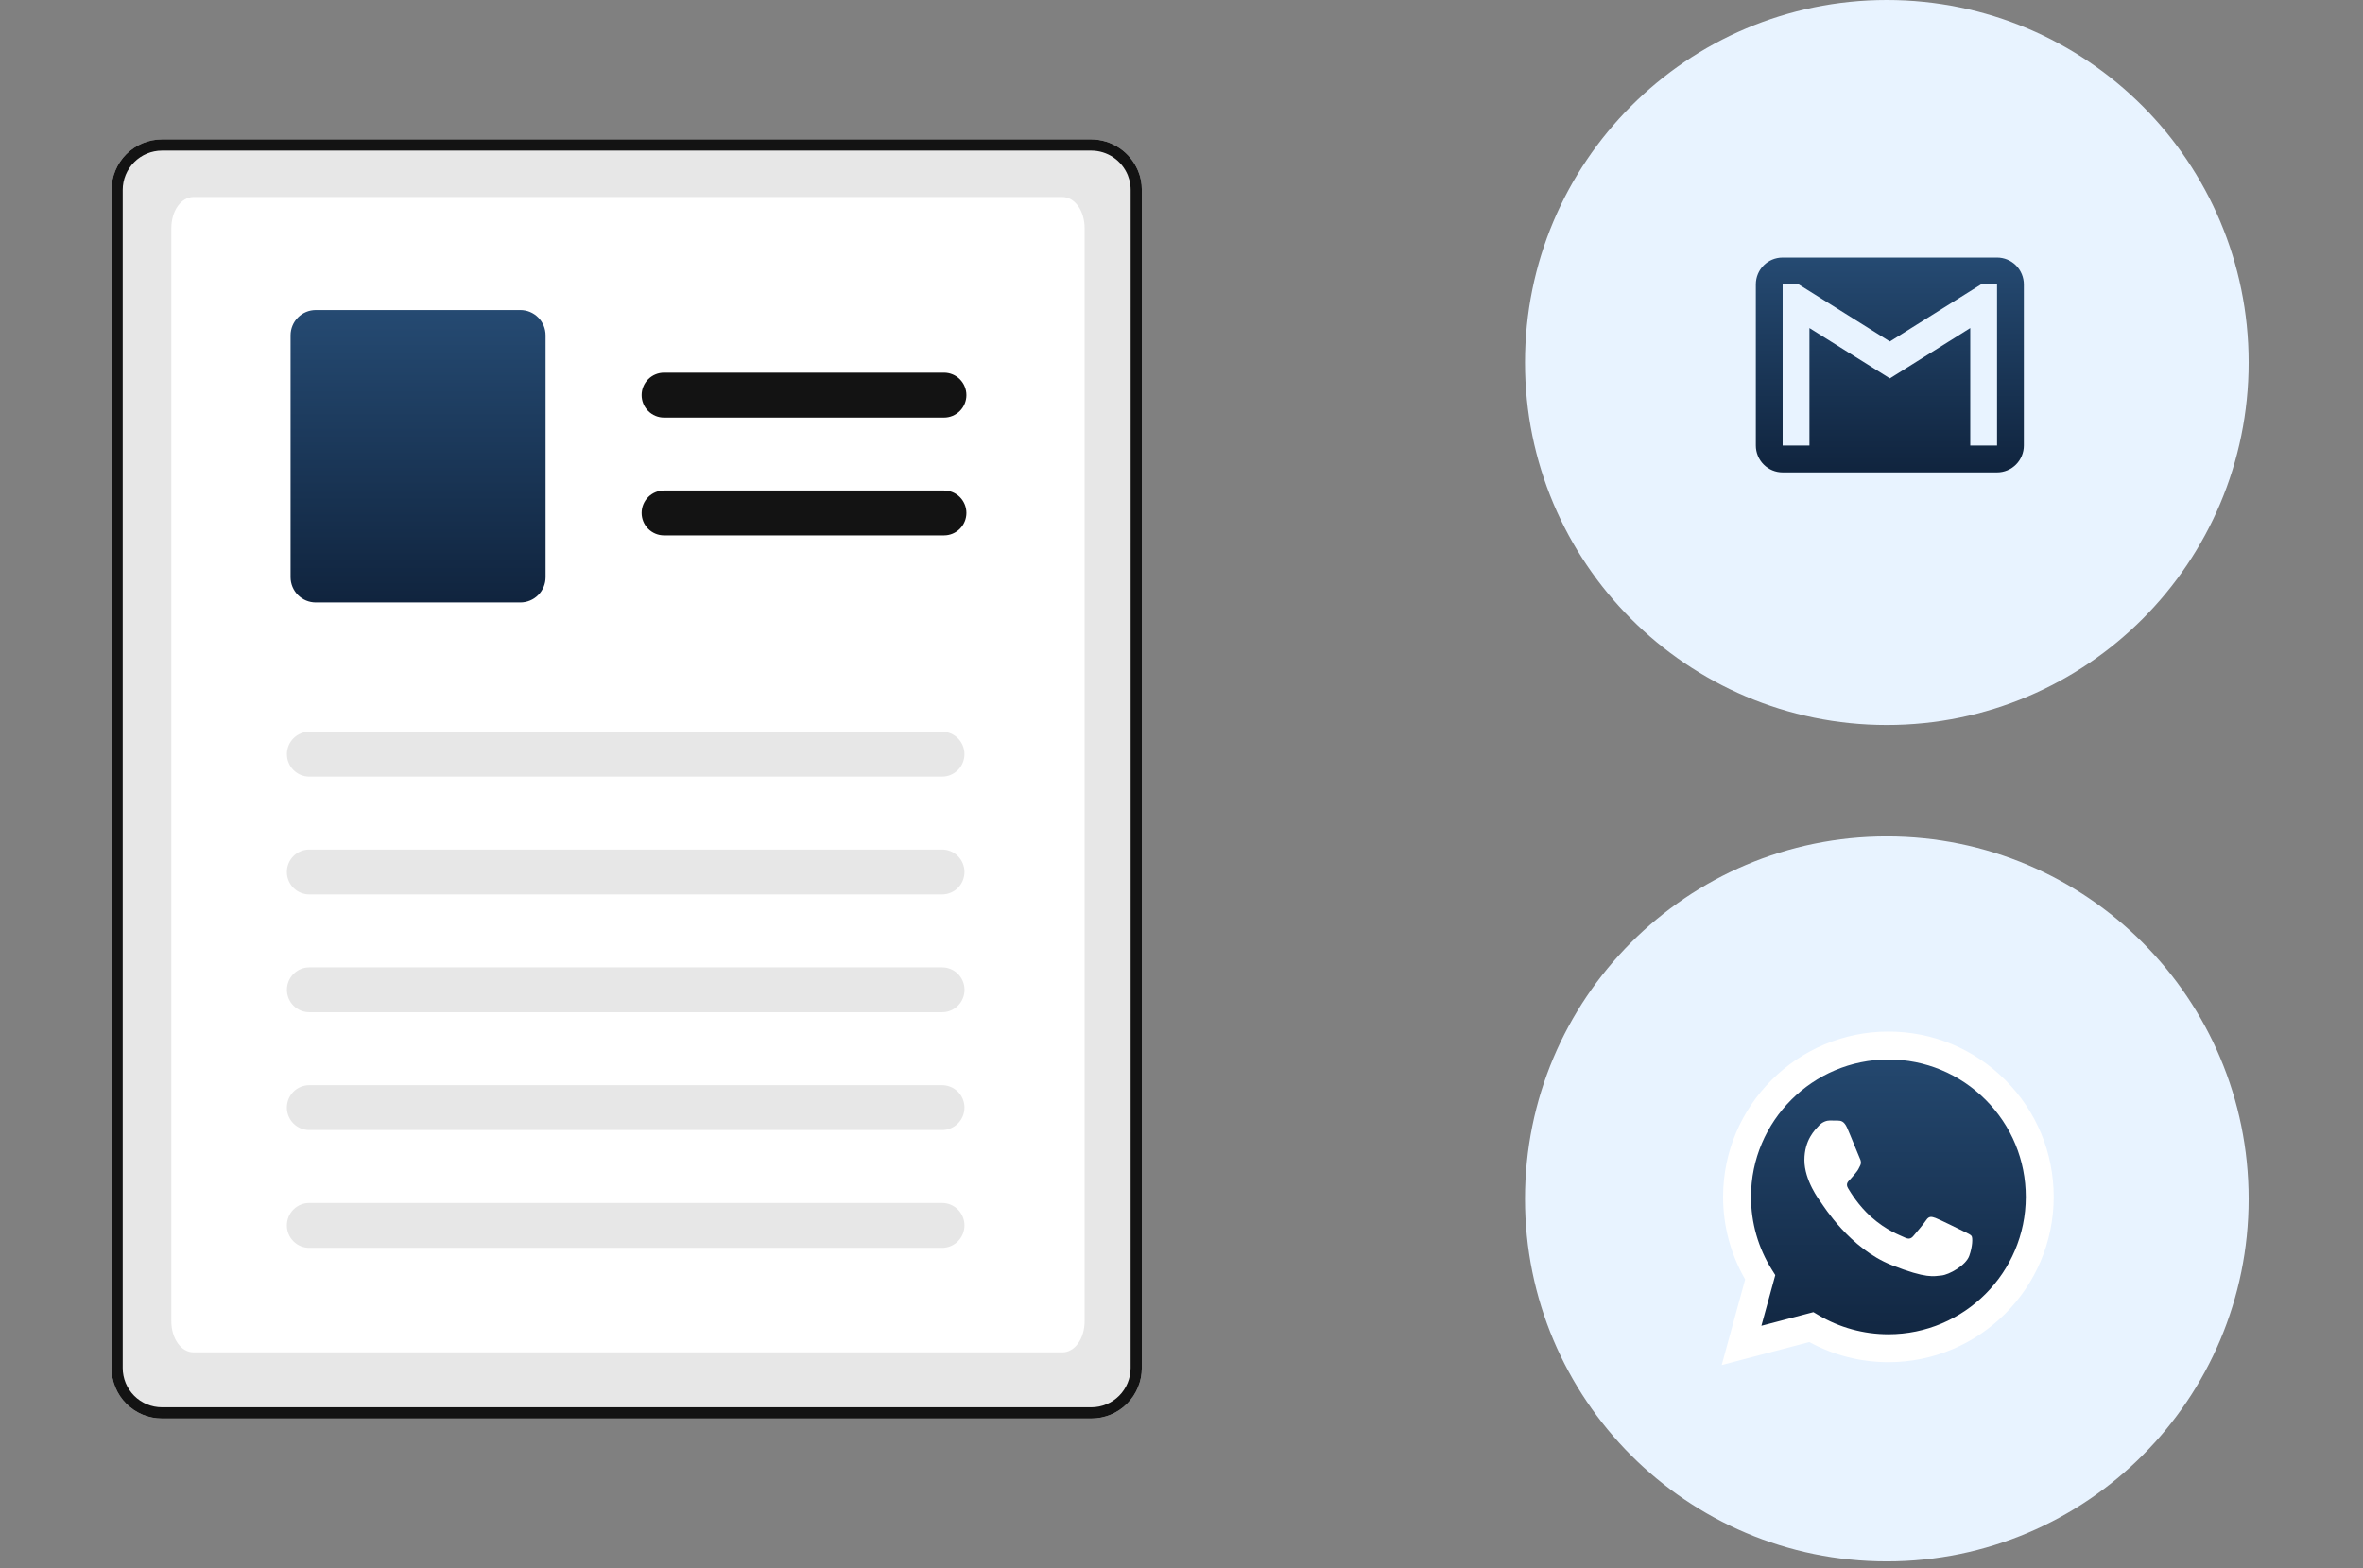
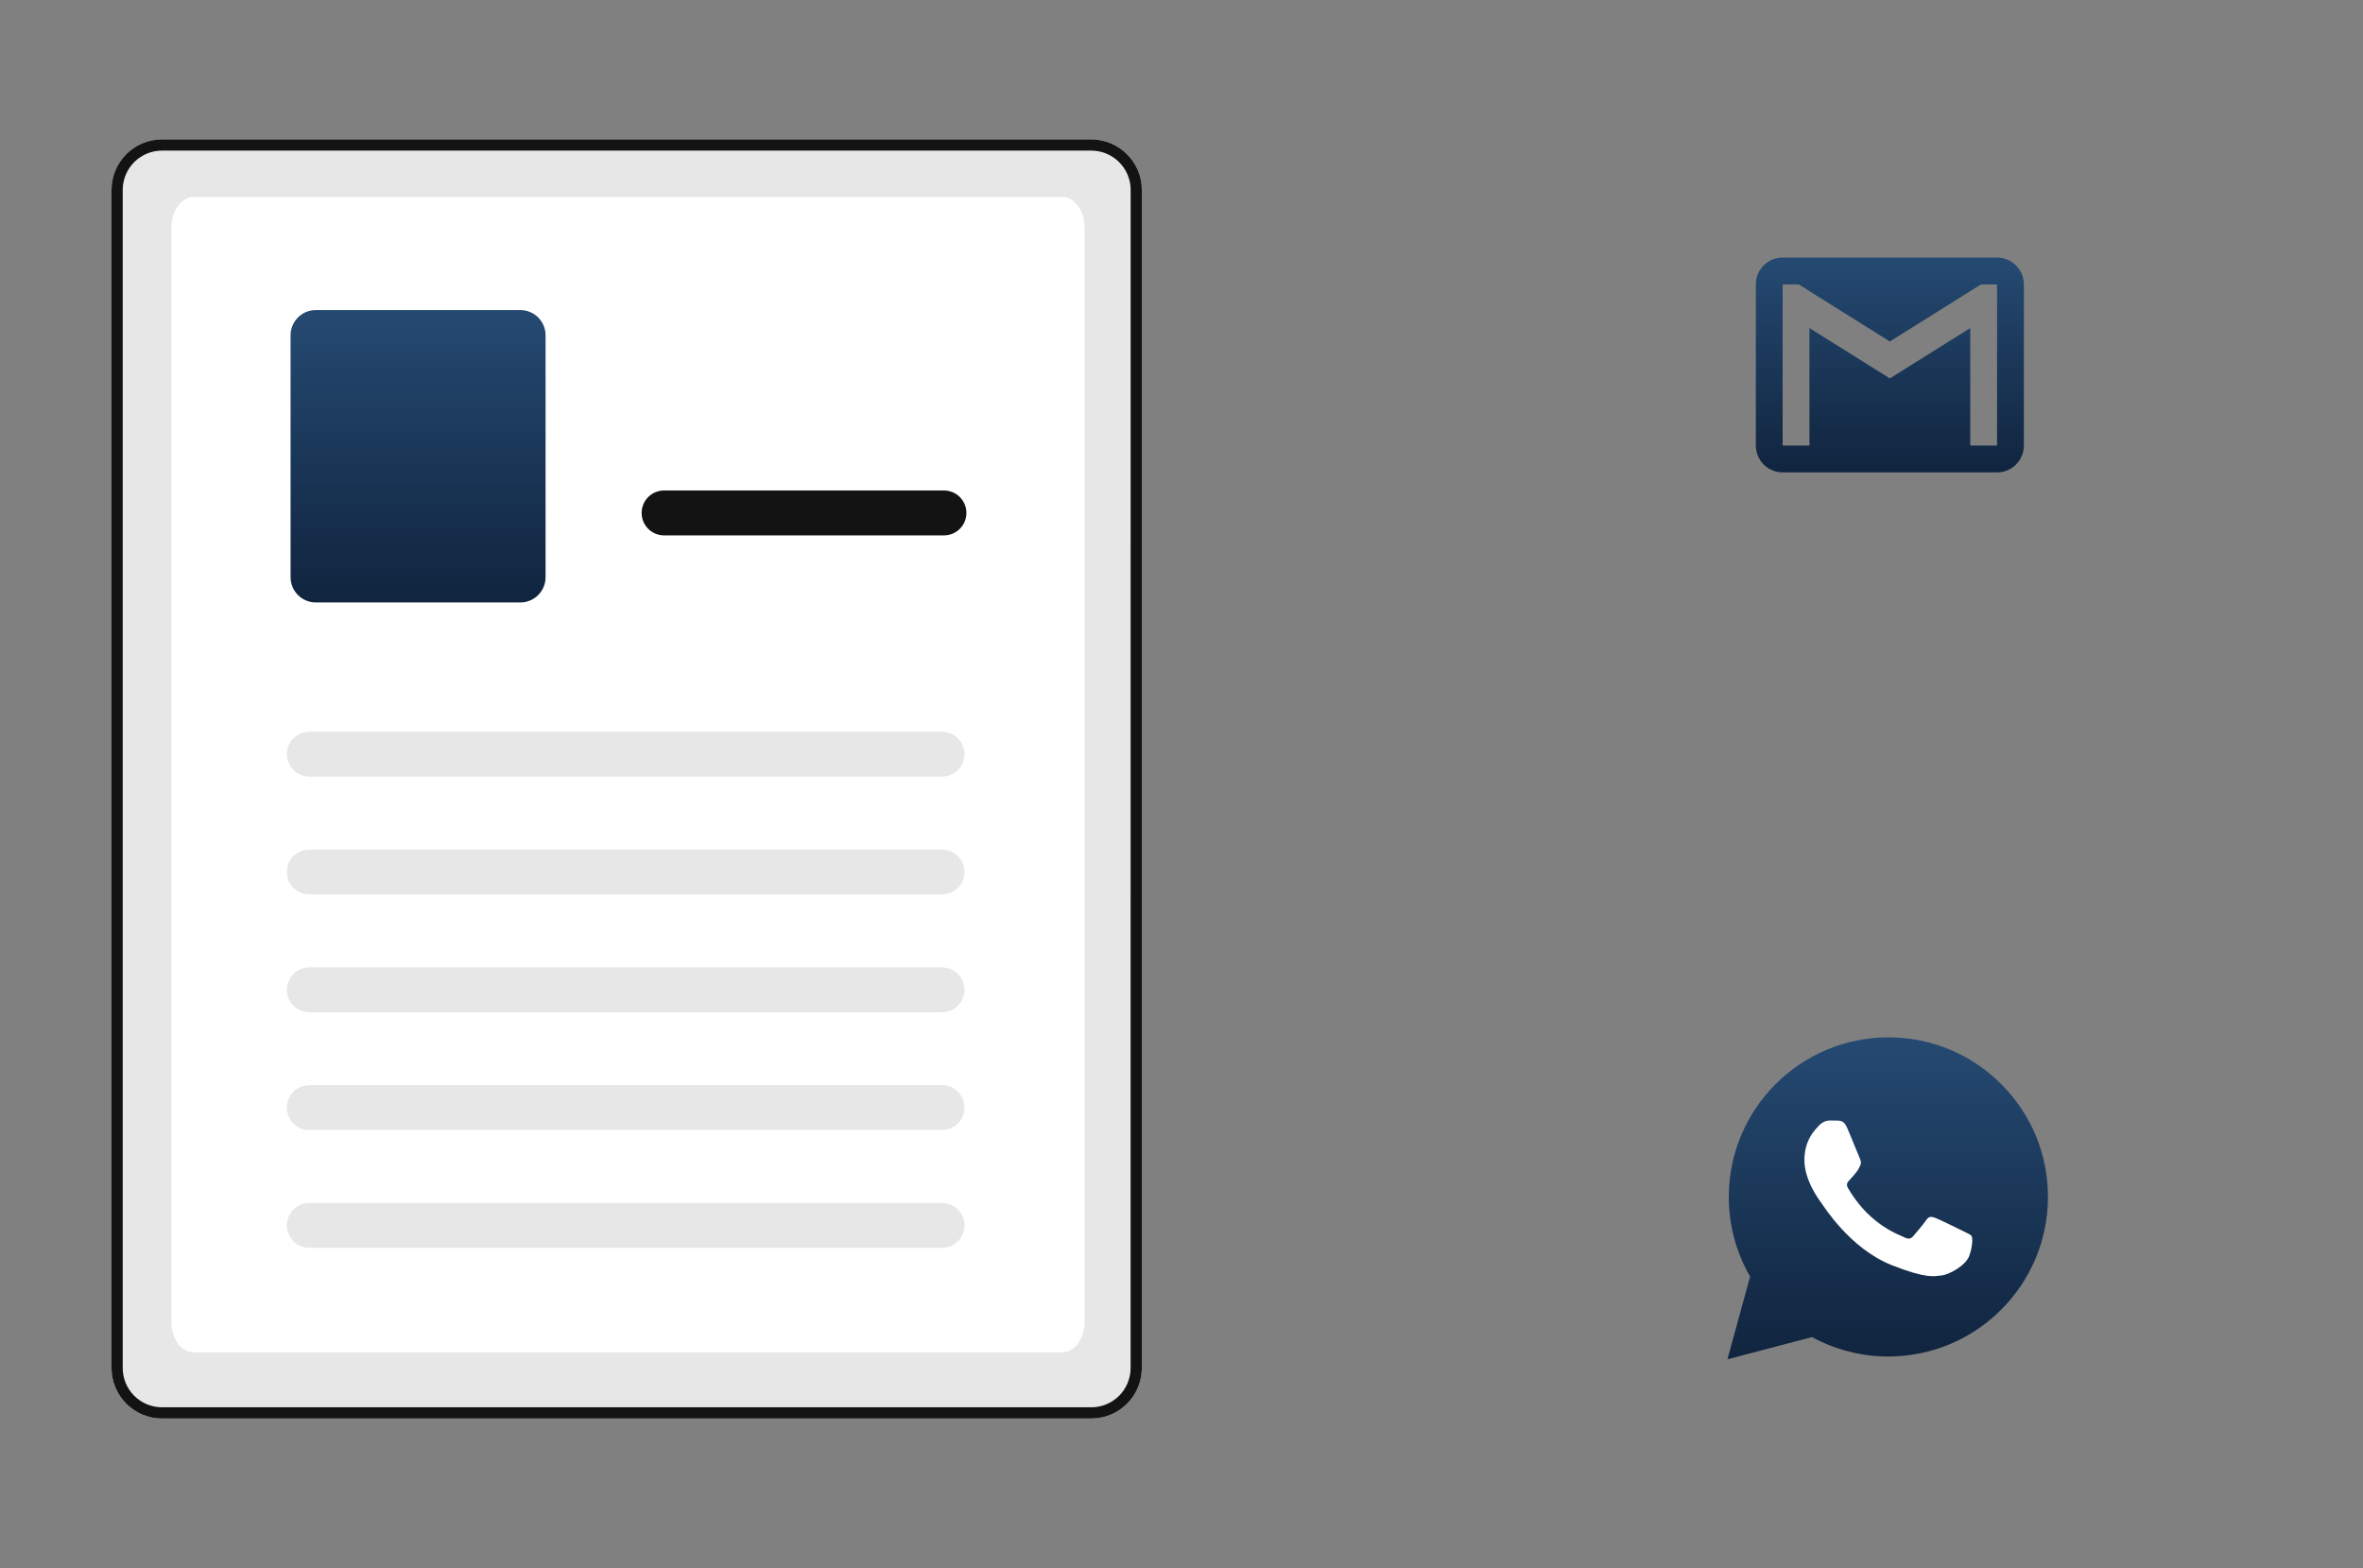
<svg xmlns="http://www.w3.org/2000/svg" width="339" height="225" viewBox="0 0 339 225" fill="none">
  <rect x="0" y="0" width="339" height="225" fill="#808080" stroke="none" />
-   <path d="M270.688 104.015C299.356 104.015 322.595 80.73 322.595 52.007C322.595 23.285 299.356 0 270.688 0C242.021 0 218.781 23.285 218.781 52.007C218.781 80.73 242.021 104.015 270.688 104.015Z" fill="#E8F3FF" />
  <path d="M286.501 63.92H282.656V47.066L271.121 54.289L259.586 47.066V63.92H255.741V40.806H258.048L271.121 48.992L284.194 40.806H286.501M286.501 36.953H255.741C253.607 36.953 251.896 38.667 251.896 40.806V63.92C251.896 64.942 252.302 65.921 253.023 66.644C253.744 67.366 254.722 67.772 255.741 67.772H286.501C287.521 67.772 288.499 67.366 289.22 66.644C289.941 65.921 290.346 64.942 290.346 63.92V40.806C290.346 39.784 289.941 38.804 289.22 38.081C288.499 37.359 287.521 36.953 286.501 36.953Z" fill="url(#paint0_linear_10918_144531)" />
-   <path d="M270.688 224.015C299.356 224.015 322.595 200.73 322.595 172.007C322.595 143.284 299.356 120 270.688 120C242.021 120 218.781 143.284 218.781 172.007C218.781 200.73 242.021 224.015 270.688 224.015Z" fill="#E8F3FF" />
  <g clip-path="url(#clip0_10918_144531)">
    <path d="M248.016 171.713C248.015 175.746 249.068 179.683 251.072 183.154L247.824 195.013L259.96 191.831C263.317 193.658 267.078 194.616 270.9 194.616H270.91C283.527 194.616 293.797 184.35 293.802 171.731C293.805 165.616 291.426 159.866 287.103 155.54C282.781 151.214 277.033 148.831 270.909 148.828C258.291 148.828 248.021 159.094 248.016 171.713" fill="url(#paint1_linear_10918_144531)" />
-     <path d="M247.199 171.705C247.198 175.883 248.289 179.962 250.364 183.557L247 195.841L259.571 192.545C263.035 194.434 266.935 195.429 270.903 195.431H270.914C283.983 195.431 294.622 184.795 294.628 171.724C294.63 165.39 292.165 159.433 287.688 154.952C283.211 150.472 277.257 148.003 270.914 148C257.842 148 247.204 158.634 247.199 171.705H247.199ZM254.686 182.938L254.216 182.193C252.243 179.055 251.201 175.43 251.203 171.707C251.207 160.843 260.049 152.004 270.921 152.004C276.186 152.006 281.134 154.058 284.856 157.782C288.577 161.507 290.625 166.457 290.624 171.723C290.619 182.587 281.777 191.427 270.914 191.427H270.906C267.369 191.425 263.899 190.475 260.874 188.68L260.154 188.253L252.694 190.209L254.686 182.938V182.938Z" fill="white" />
    <path d="M264.986 161.795C264.542 160.809 264.075 160.789 263.653 160.772C263.307 160.757 262.912 160.758 262.517 160.758C262.122 160.758 261.48 160.906 260.937 161.499C260.394 162.092 258.863 163.525 258.863 166.441C258.863 169.356 260.987 172.173 261.283 172.569C261.579 172.964 265.382 179.138 271.404 181.513C276.41 183.487 277.428 183.094 278.515 182.995C279.601 182.896 282.021 181.562 282.514 180.178C283.008 178.795 283.008 177.609 282.86 177.361C282.712 177.114 282.317 176.966 281.724 176.67C281.132 176.374 278.218 174.94 277.675 174.742C277.132 174.545 276.737 174.446 276.342 175.04C275.947 175.632 274.812 176.966 274.466 177.361C274.121 177.757 273.775 177.807 273.183 177.51C272.59 177.213 270.681 176.588 268.417 174.57C266.656 172.999 265.467 171.06 265.121 170.466C264.775 169.874 265.084 169.553 265.381 169.258C265.647 168.992 265.974 168.566 266.27 168.22C266.566 167.874 266.664 167.627 266.862 167.232C267.06 166.836 266.961 166.49 266.813 166.194C266.664 165.897 265.513 162.967 264.986 161.796" fill="white" />
  </g>
  <path d="M163.257 24.478C162.703 23.159 161.774 22.032 160.587 21.236C159.399 20.44 158.005 20.01 156.577 20H23.229C21.312 20.001 19.474 20.764 18.118 22.122C16.763 23.48 16.001 25.322 16 27.242V196.267C16.001 198.187 16.763 200.029 18.118 201.387C19.474 202.745 21.312 203.508 23.229 203.509H156.581C158.498 203.506 160.335 202.743 161.69 201.385C163.045 200.027 163.807 198.187 163.81 196.267V27.242C163.813 26.294 163.627 25.354 163.262 24.478H163.257Z" fill="#E7E7E7" />
  <path d="M152.4 194.02H27.78C25.984 194.018 24.578 192.05 24.578 189.539V32.747C24.58 30.234 25.987 28.266 27.78 28.266H152.4C154.196 28.268 155.602 30.236 155.602 32.747V189.539C155.601 192.052 154.193 194.02 152.4 194.02Z" fill="white" />
  <path d="M163.257 24.478C162.703 23.159 161.774 22.032 160.587 21.236C159.399 20.44 158.005 20.01 156.577 20H23.229C21.312 20.001 19.474 20.764 18.118 22.122C16.763 23.48 16.001 25.322 16 27.242V196.267C16.001 198.187 16.763 200.029 18.118 201.387C19.474 202.745 21.312 203.508 23.229 203.509H156.581C158.498 203.506 160.335 202.743 161.69 201.385C163.045 200.027 163.807 198.187 163.81 196.267V27.242C163.813 26.294 163.627 25.354 163.262 24.478H163.257ZM162.2 196.267C162.198 197.76 161.605 199.192 160.551 200.248C159.497 201.305 158.067 201.899 156.577 201.901H23.229C21.738 201.9 20.308 201.307 19.253 200.251C18.199 199.195 17.606 197.762 17.605 196.268V27.244C17.607 25.75 18.2 24.318 19.255 23.262C20.309 22.206 21.738 21.611 23.229 21.609H156.581C157.704 21.614 158.801 21.953 159.73 22.584C160.66 23.216 161.381 24.11 161.801 25.154C161.883 25.361 161.953 25.574 162.012 25.789C162.14 26.263 162.205 26.752 162.205 27.244L162.2 196.267Z" fill="#131313" />
-   <path d="M135.429 59.908H95.262C94.41 59.908 93.593 59.569 92.99 58.965C92.387 58.361 92.049 57.542 92.049 56.688C92.049 55.834 92.387 55.016 92.99 54.412C93.593 53.808 94.41 53.469 95.262 53.469H135.429C136.281 53.469 137.098 53.808 137.701 54.412C138.304 55.016 138.642 55.834 138.642 56.688C138.642 57.542 138.304 58.361 137.701 58.965C137.098 59.569 136.281 59.908 135.429 59.908Z" fill="#131313" />
  <path d="M135.429 76.81H95.262C94.41 76.81 93.593 76.471 92.99 75.867C92.387 75.264 92.049 74.445 92.049 73.591C92.049 72.737 92.387 71.918 92.99 71.314C93.593 70.71 94.41 70.371 95.262 70.371H135.429C136.281 70.371 137.098 70.71 137.701 71.314C138.304 71.918 138.642 72.737 138.642 73.591C138.642 74.445 138.304 75.264 137.701 75.867C137.098 76.471 136.281 76.81 135.429 76.81Z" fill="#131313" />
  <path d="M74.654 86.435H45.301C44.342 86.434 43.423 86.052 42.745 85.373C42.068 84.694 41.687 83.773 41.685 82.813V48.107C41.687 47.146 42.068 46.225 42.745 45.546C43.423 44.867 44.342 44.485 45.301 44.484H74.654C75.613 44.485 76.532 44.867 77.209 45.546C77.887 46.225 78.268 47.146 78.269 48.107V82.813C78.268 83.773 77.887 84.694 77.209 85.373C76.532 86.052 75.613 86.434 74.654 86.435Z" fill="url(#paint2_linear_10918_144531)" />
  <path d="M135.149 111.42H44.373C43.521 111.42 42.704 111.081 42.101 110.477C41.499 109.873 41.16 109.054 41.16 108.2C41.16 107.346 41.499 106.527 42.101 105.923C42.704 105.32 43.521 104.98 44.373 104.98H135.149C136.002 104.98 136.819 105.32 137.421 105.923C138.024 106.527 138.363 107.346 138.363 108.2C138.363 109.054 138.024 109.873 137.421 110.477C136.819 111.081 136.002 111.42 135.149 111.42Z" fill="#E7E7E7" />
  <path d="M135.15 128.322H44.375C43.522 128.324 42.704 127.988 42.1 127.385C41.495 126.783 41.155 125.965 41.152 125.111C41.15 124.257 41.486 123.438 42.087 122.832C42.688 122.227 43.505 121.885 44.357 121.883H135.15C136.003 121.883 136.82 122.222 137.423 122.826C138.025 123.43 138.364 124.249 138.364 125.102C138.364 125.956 138.025 126.775 137.423 127.379C136.82 127.983 136.003 128.322 135.15 128.322Z" fill="#E7E7E7" />
  <path d="M135.149 145.224H44.373C43.521 145.224 42.704 144.885 42.101 144.281C41.499 143.678 41.16 142.859 41.16 142.005C41.16 141.151 41.499 140.332 42.101 139.728C42.704 139.124 43.521 138.785 44.373 138.785H135.149C136.002 138.783 136.82 139.12 137.424 139.722C138.028 140.324 138.369 141.142 138.372 141.996C138.374 142.85 138.038 143.67 137.437 144.275C136.836 144.881 136.019 145.222 135.167 145.224H135.149Z" fill="#E7E7E7" />
  <path d="M135.15 162.127H44.375C43.953 162.128 43.535 162.046 43.144 161.885C42.754 161.724 42.399 161.488 42.1 161.19C41.801 160.892 41.563 160.538 41.4 160.147C41.238 159.757 41.154 159.339 41.152 158.916C41.151 158.493 41.233 158.074 41.394 157.683C41.554 157.292 41.79 156.937 42.087 156.637C42.385 156.337 42.738 156.099 43.128 155.936C43.517 155.773 43.935 155.689 44.357 155.688H135.15C136.003 155.688 136.82 156.027 137.423 156.63C138.025 157.234 138.364 158.053 138.364 158.907C138.364 159.761 138.025 160.58 137.423 161.184C136.82 161.788 136.003 162.127 135.15 162.127Z" fill="#E7E7E7" />
  <path d="M135.15 179.029H44.375C43.522 179.032 42.704 178.695 42.1 178.092C41.495 177.49 41.155 176.672 41.152 175.818C41.15 174.965 41.486 174.145 42.087 173.539C42.688 172.934 43.505 172.592 44.357 172.59H135.15C136.003 172.59 136.82 172.929 137.423 173.533C138.025 174.137 138.364 174.956 138.364 175.809C138.364 176.663 138.025 177.482 137.423 178.086C136.82 178.69 136.003 179.029 135.15 179.029Z" fill="#E7E7E7" />
  <defs>
    <linearGradient id="paint0_linear_10918_144531" x1="271.121" y1="36.953" x2="271.121" y2="67.772" gradientUnits="userSpaceOnUse">
      <stop stop-color="#254A72" />
      <stop offset="1" stop-color="#10243E" />
    </linearGradient>
    <linearGradient id="paint1_linear_10918_144531" x1="270.813" y1="148.828" x2="270.813" y2="195.013" gradientUnits="userSpaceOnUse">
      <stop stop-color="#254A72" />
      <stop offset="1" stop-color="#10243E" />
    </linearGradient>
    <linearGradient id="paint2_linear_10918_144531" x1="59.977" y1="44.484" x2="59.977" y2="86.435" gradientUnits="userSpaceOnUse">
      <stop stop-color="#254A72" />
      <stop offset="1" stop-color="#10243E" />
    </linearGradient>
    <clipPath id="clip0_10918_144531">
      <rect width="47.628" height="48" fill="white" transform="translate(247 148)" />
    </clipPath>
  </defs>
</svg>